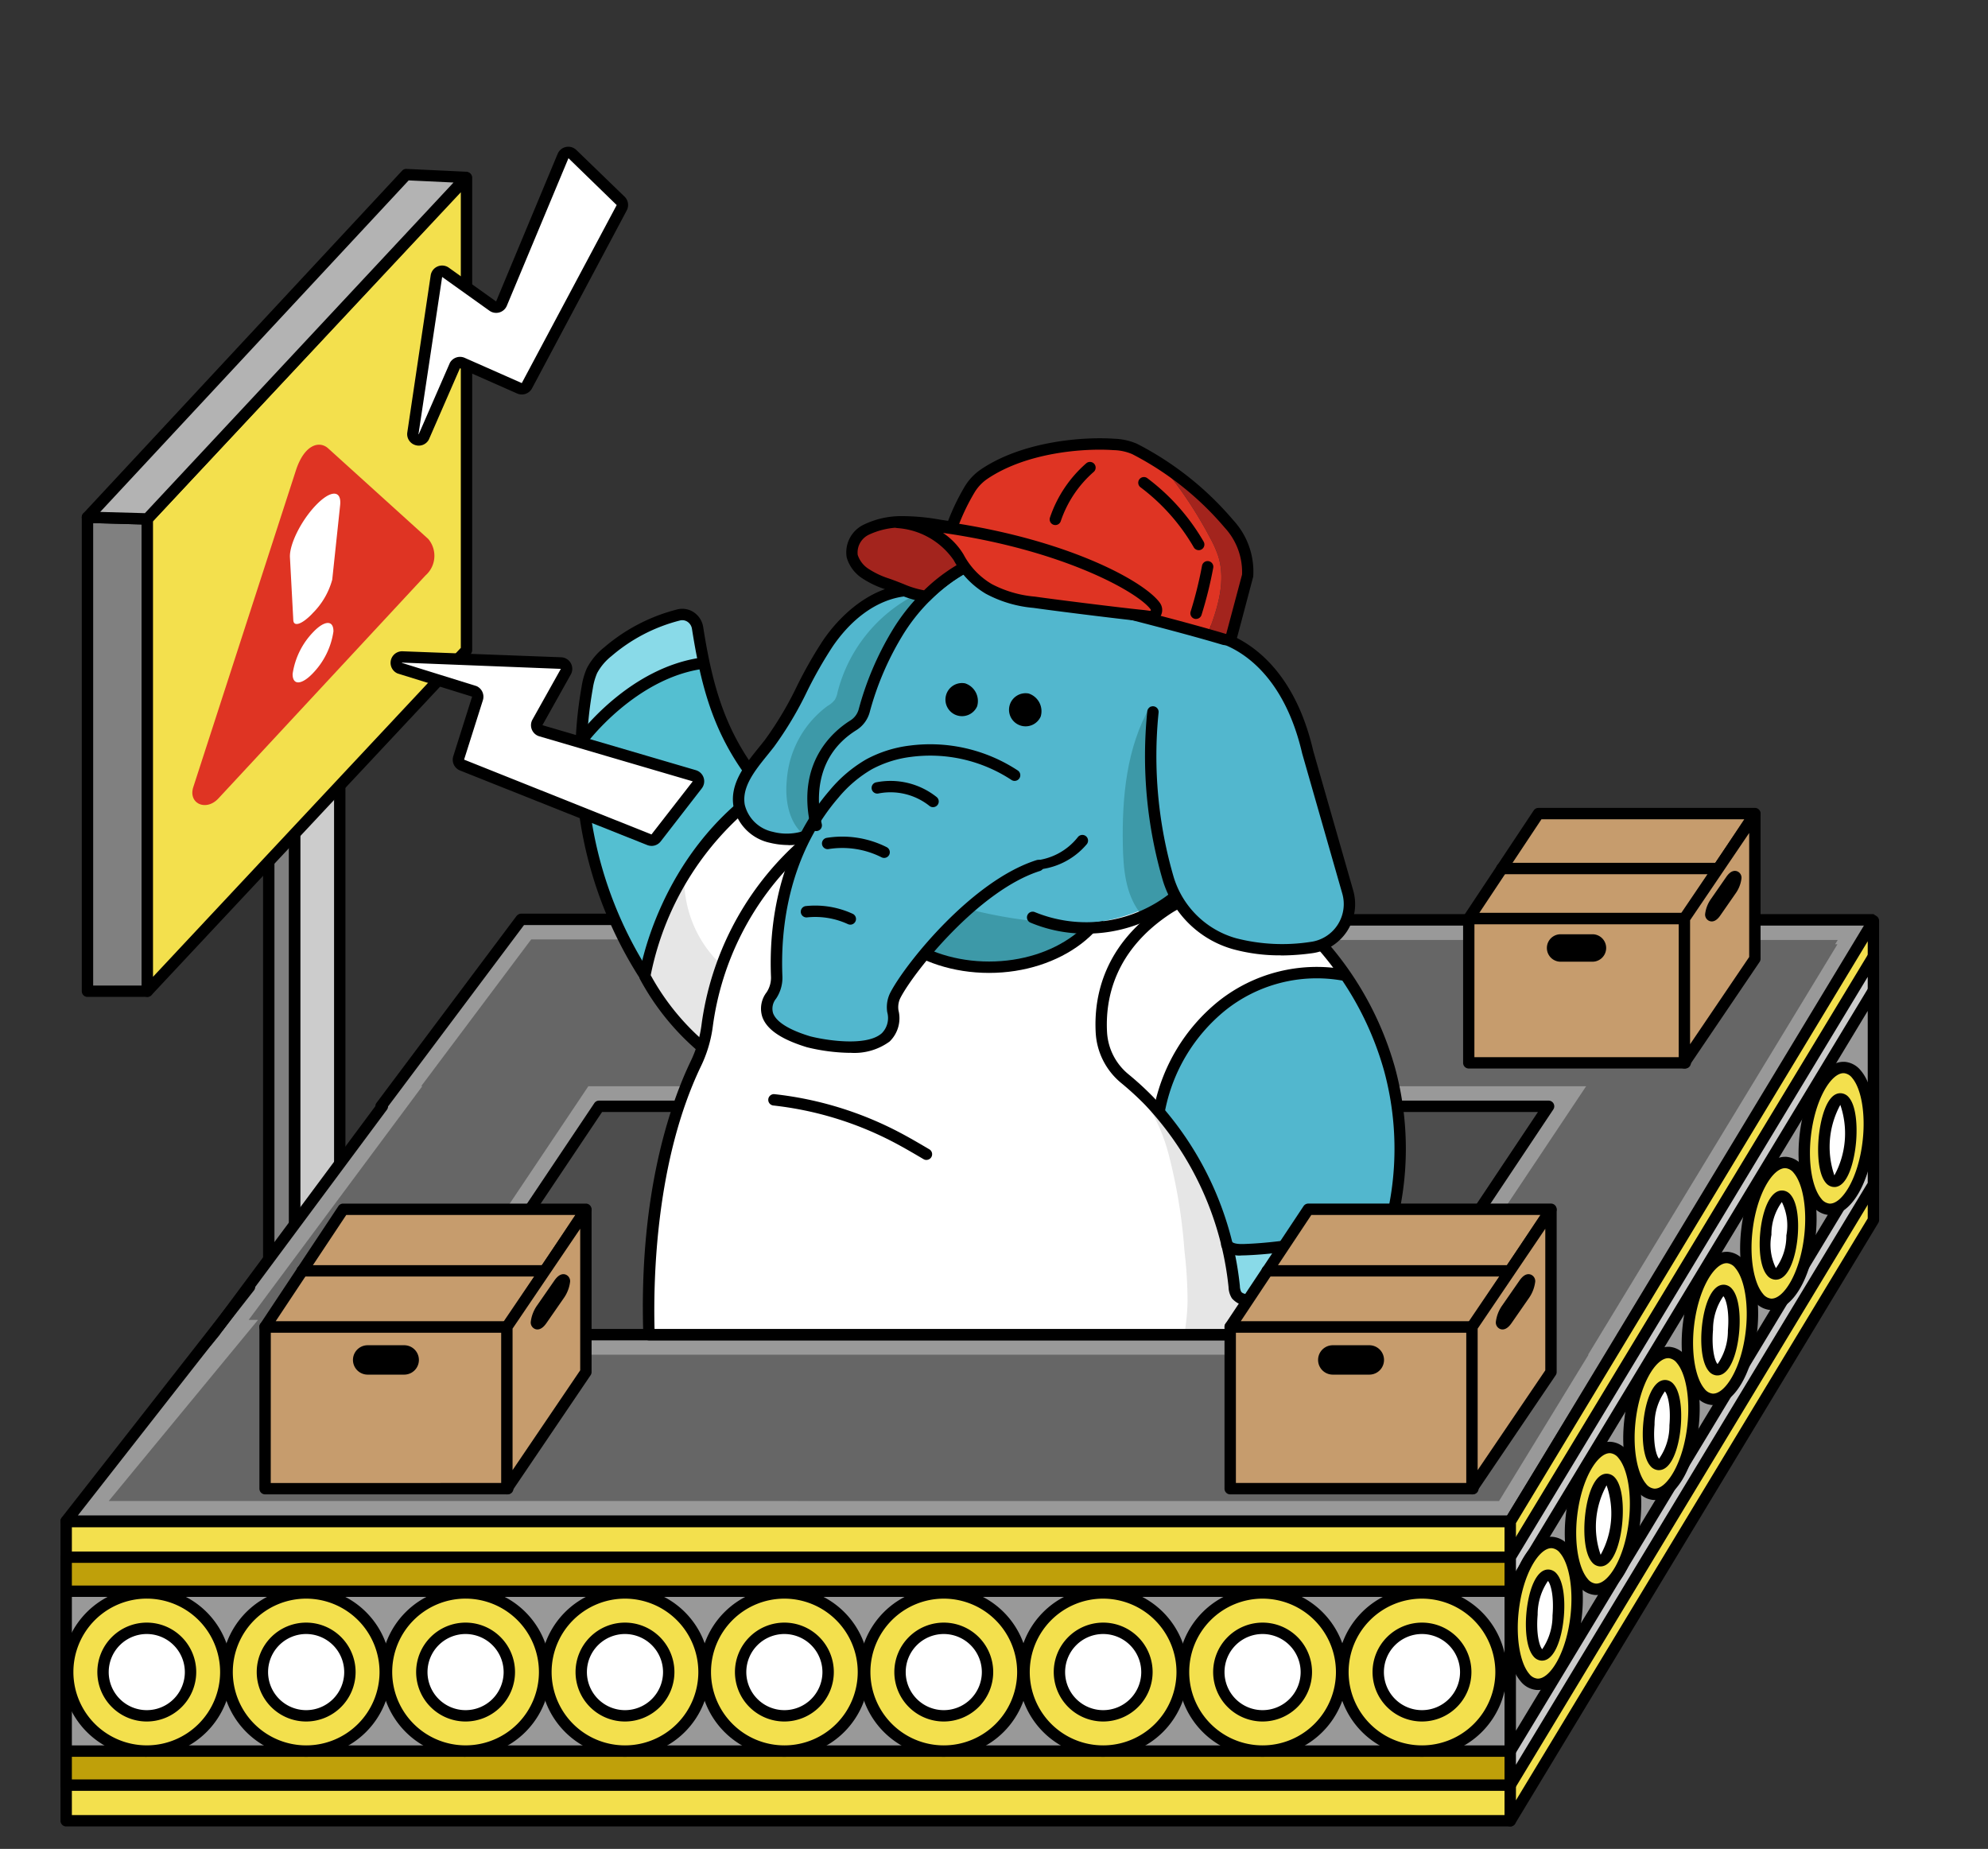
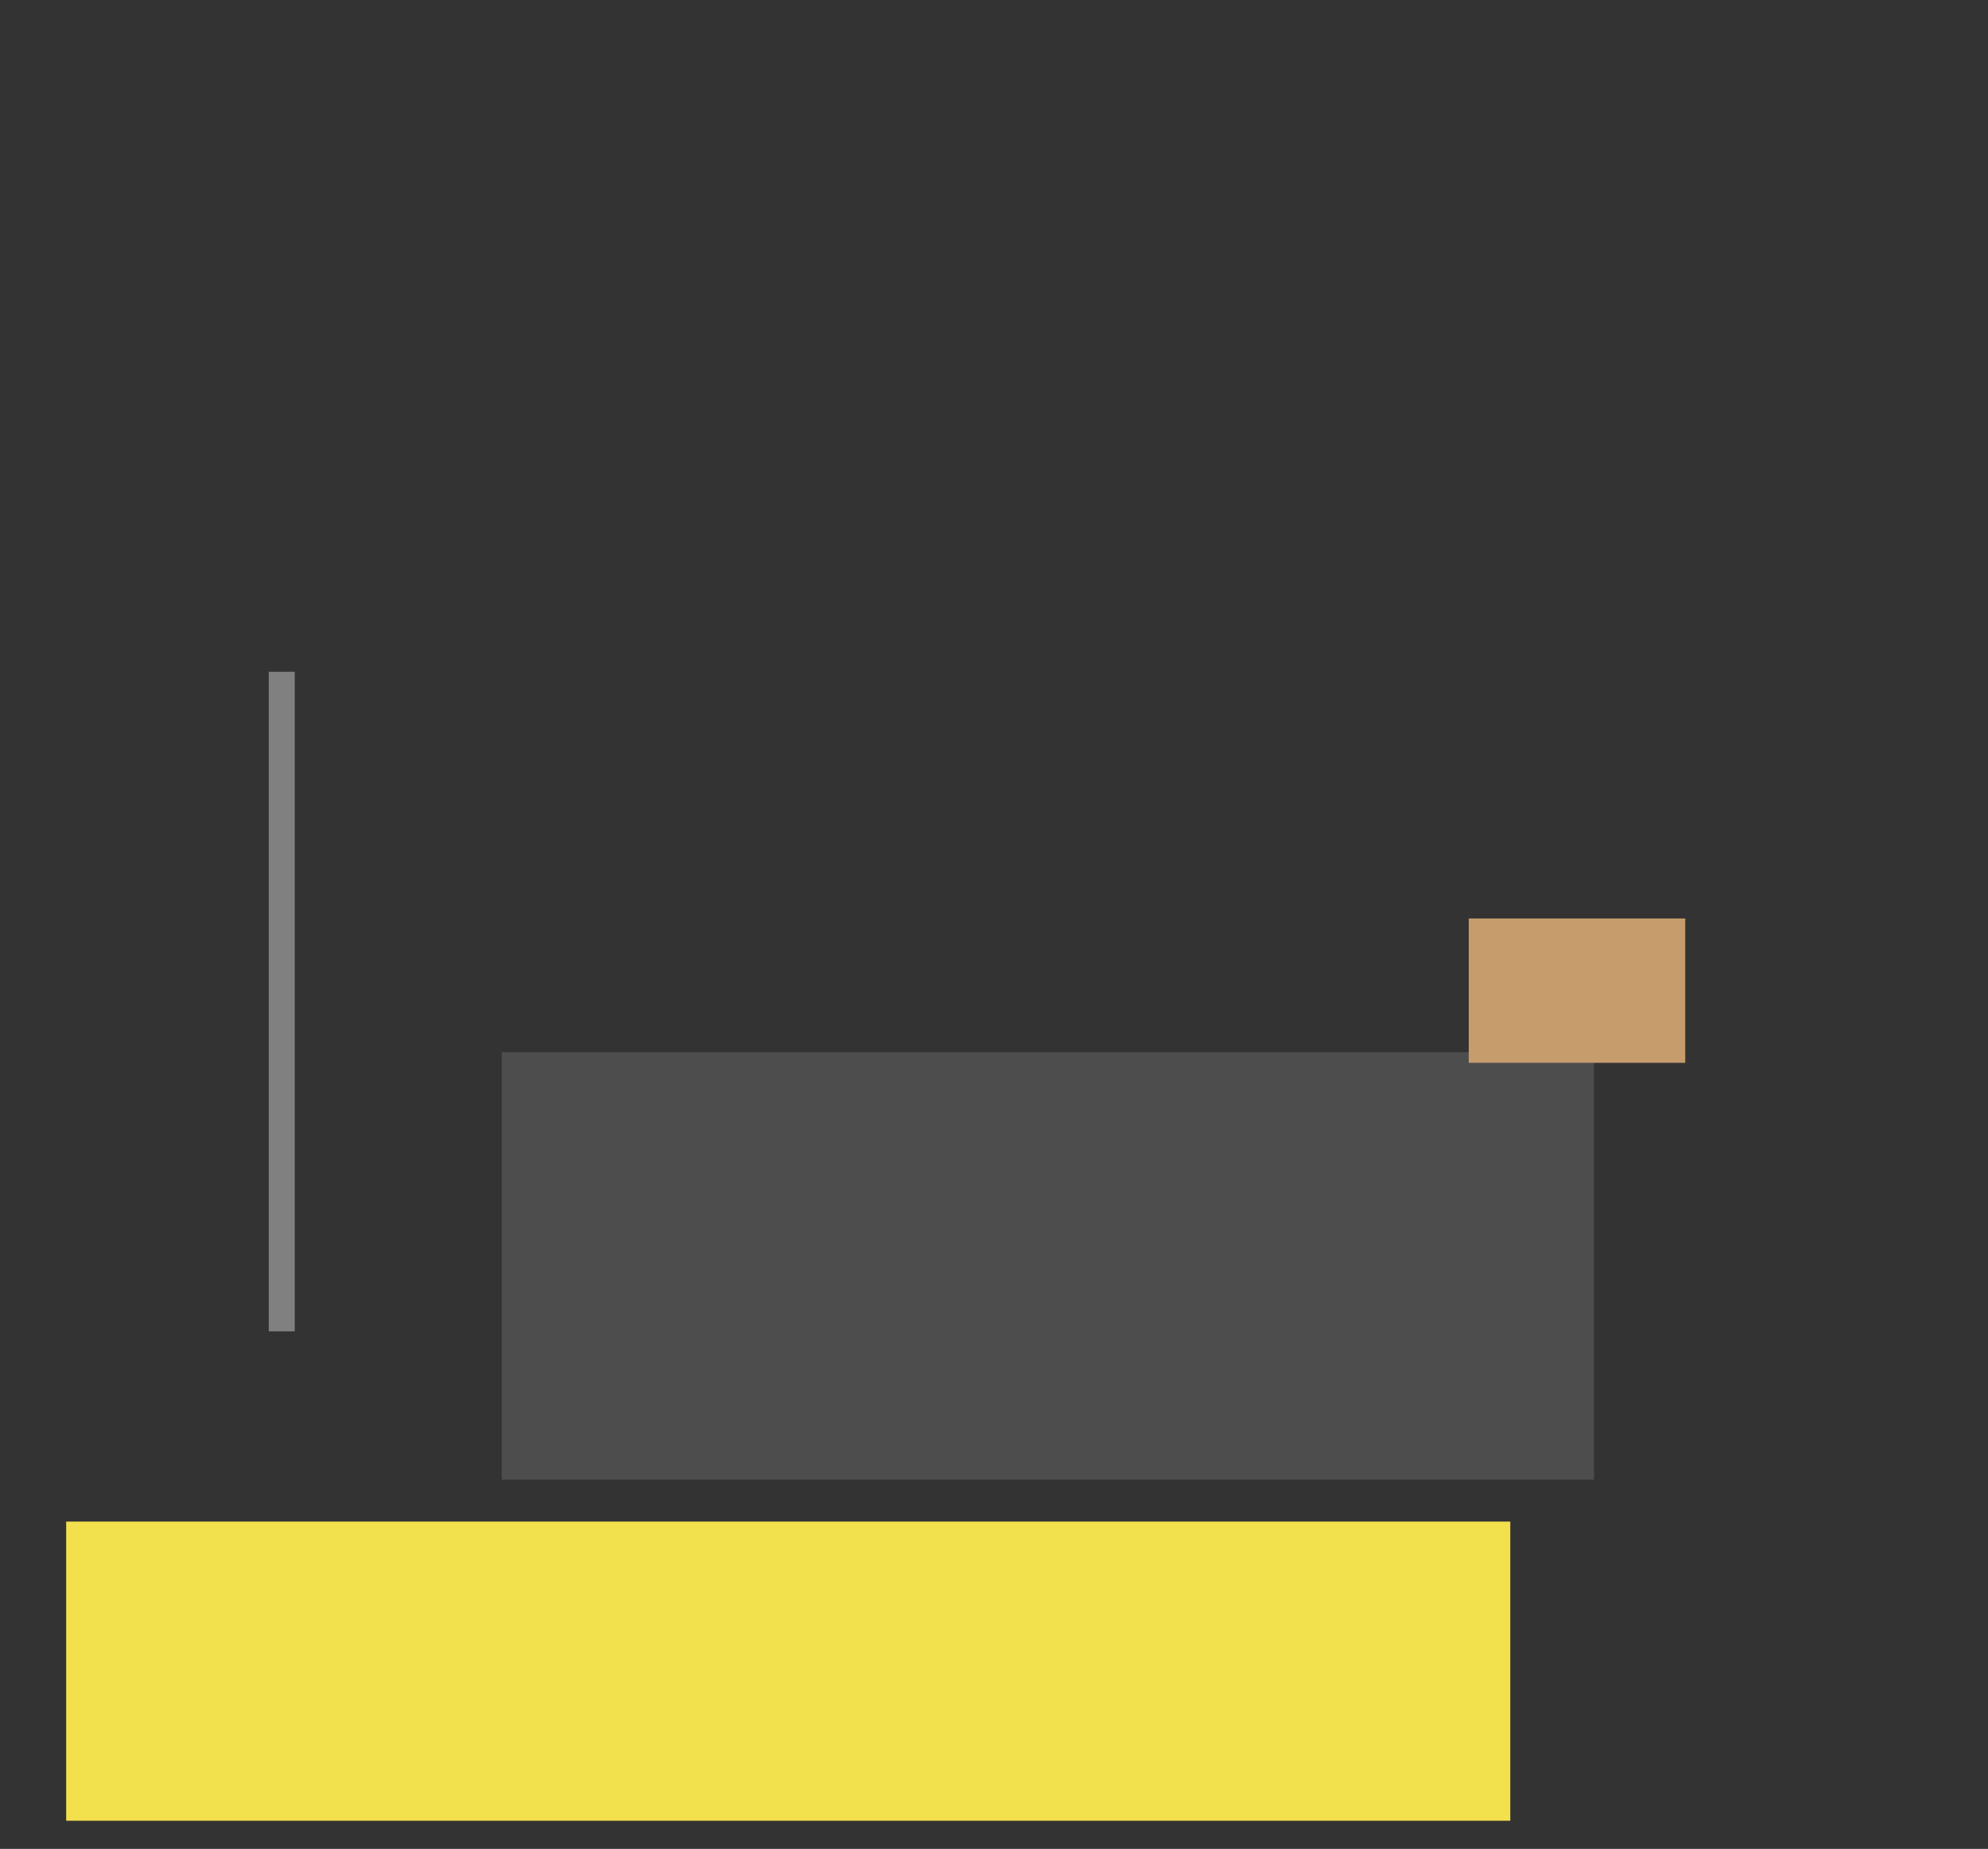
<svg xmlns="http://www.w3.org/2000/svg" width="177.254" height="164.835" viewBox="0 0 177.254 164.835">
  <rect x="0" y="0" width="177.254" height="164.835" fill="#333333" stroke="none" />
  <defs>
    <clipPath id="clip-path">
      <rect id="長方形_5604" data-name="長方形 5604" width="177.254" height="164.835" transform="translate(7770.659 -1503.31)" fill="#fff" stroke="#707070" stroke-width="1" opacity="0.688" />
    </clipPath>
    <clipPath id="clip-path-2">
-       <rect id="長方形_5579" data-name="長方形 5579" width="162.165" height="149.752" fill="none" />
-     </clipPath>
+       </clipPath>
  </defs>
  <g id="area_job-chara18" transform="translate(-7770.659 1503.31)" clip-path="url(#clip-path)">
    <g id="グループ_7500" data-name="グループ 7500" transform="translate(115.052 -4159.227)">
      <g id="グループ_7493" data-name="グループ 7493" transform="translate(7661 2669)">
        <rect id="長方形_5578" data-name="長方形 5578" width="2.315" height="58.806" transform="translate(18.57 46.809)" fill="gray" />
        <g id="グループ_7468" data-name="グループ 7468">
          <g id="グループ_7467" data-name="グループ 7467" clip-path="url(#clip-path-2)">
            <path id="パス_28687" data-name="パス 28687" d="M53.29,189.189H50.976a.507.507,0,0,1-.508-.507V129.876a.508.508,0,0,1,.508-.508H53.29a.508.508,0,0,1,.508.508v58.806a.507.507,0,0,1-.508.507m-1.808-1.014h1.3V130.383h-1.3Z" transform="translate(-32.405 -83.066)" />
            <path id="パス_28688" data-name="パス 28688" d="M62.367,171.911l-4.013,6.328V119.432l4.013-6.328Z" transform="translate(-37.469 -72.624)" fill="#ccc" />
            <path id="パス_28689" data-name="パス 28689" d="M57.445,177.837a.507.507,0,0,1-.508-.507V118.523a.507.507,0,0,1,.079-.272l4.013-6.328a.507.507,0,0,1,.936.272V171a.507.507,0,0,1-.079.272L57.873,177.6a.506.506,0,0,1-.428.236m.507-59.166v56.912l3-4.728V113.942ZM61.457,171h0Z" transform="translate(-36.559 -71.714)" />
            <path id="パス_28690" data-name="パス 28690" d="M12.059,134.548l-5.335,0V92.294l5.335.148Z" transform="translate(-4.318 -59.262)" fill="gray" />
            <path id="パス_28691" data-name="パス 28691" d="M5.814,134.148a.508.508,0,0,1-.508-.507V91.384a.508.508,0,0,1,.154-.364.548.548,0,0,1,.368-.144l5.335.148a.507.507,0,0,1,.493.507v42.105a.508.508,0,0,1-.507.508Zm5.335-.51h0ZM6.321,91.906v41.227l4.32,0V92.026Z" transform="translate(-3.407 -58.352)" />
            <path id="パス_28692" data-name="パス 28692" d="M50.09,49.851,21.63,80.26V38.154L50.09,7.746Z" transform="translate(-13.889 -4.973)" fill="#f3e04d" />
            <path id="パス_28693" data-name="パス 28693" d="M20.719,79.857a.507.507,0,0,1-.507-.507V37.245a.506.506,0,0,1,.137-.346L48.809,6.49a.507.507,0,0,1,.878.346V48.942a.506.506,0,0,1-.137.346L21.09,79.7a.507.507,0,0,1-.371.161m.508-42.412v40.62L48.672,48.741V8.121Zm27.953,11.5h0Z" transform="translate(-12.978 -4.064)" />
            <path id="パス_28694" data-name="パス 28694" d="M12.059,37.634l-5.335-.148L35.147,6.935l5.335.252Z" transform="translate(-4.318 -4.453)" fill="#b3b3b3" />
            <path id="パス_28695" data-name="パス 28695" d="M11.148,37.231h-.014L5.8,37.083a.507.507,0,0,1-.357-.853L33.865,5.68a.5.5,0,0,1,.395-.161l5.335.252a.508.508,0,0,1,.347.853L11.52,37.07a.509.509,0,0,1-.372.161M6.949,36.1l3.985.111L38.452,6.732l-4-.189Z" transform="translate(-3.407 -3.543)" />
            <path id="パス_28696" data-name="パス 28696" d="M44.961,74.546l8.927,8.081a2.331,2.331,0,0,1-.253,3.253L35.177,105.755c-1.1,1.188-2.717.458-2.24-1.013l9.175-28.317c.767-2.253,2.081-2.573,2.848-1.879" transform="translate(-21.094 -47.656)" fill="#df3423" />
            <path id="パス_28697" data-name="パス 28697" d="M59.173,97.106h0c-.9.941-1.663,1.222-1.7.593l-.3-5.607c-.06-1.129.975-3.252,2.315-4.646s2.3-1.348,2.161-.009l-.706,6.649a6.7,6.7,0,0,1-1.777,3.02" transform="translate(-36.714 -55.488)" fill="#fff" />
            <path id="パス_28698" data-name="パス 28698" d="M61.469,119.385a6.772,6.772,0,0,1-1.852,3.745c-1.005,1.045-1.8,1.063-1.787.039a6.772,6.772,0,0,1,1.852-3.745c1.005-1.045,1.8-1.063,1.787-.039" transform="translate(-37.132 -76.171)" fill="#fff" />
          </g>
        </g>
        <rect id="長方形_5580" data-name="長方形 5580" width="97.393" height="38.11" transform="translate(39.339 80.726)" fill="#4d4d4d" />
        <g id="グループ_7470" data-name="グループ 7470">
          <g id="グループ_7469" data-name="グループ 7469" clip-path="url(#clip-path-2)">
            <path id="パス_28699" data-name="パス 28699" d="M206.4,263.257H109.005a.507.507,0,0,1-.507-.507V224.64a.507.507,0,0,1,.507-.508H206.4a.507.507,0,0,1,.507.508v38.11a.507.507,0,0,1-.507.507m-96.885-1.014h96.379v-37.1H109.513Z" transform="translate(-69.666 -143.914)" />
          </g>
        </g>
        <rect id="長方形_5582" data-name="長方形 5582" width="128.76" height="26.672" transform="translate(0.507 122.573)" fill="#f3e04d" />
        <g id="グループ_7472" data-name="グループ 7472">
          <g id="グループ_7471" data-name="グループ 7471" clip-path="url(#clip-path-2)">
            <path id="パス_28700" data-name="パス 28700" d="M129.267,368.743H.507A.507.507,0,0,1,0,368.236V341.564a.507.507,0,0,1,.507-.507h128.76a.507.507,0,0,1,.507.507v26.671a.507.507,0,0,1-.507.507M1.015,367.729H128.76V342.071H1.015Z" transform="translate(0 -218.991)" />
            <path id="パス_28701" data-name="パス 28701" d="M185.35,192.5H82.848l.031-.046h-18.1l-.034.046H64.73L52.275,209.122h.117L36.9,229.974l20.916-.107,13.9-20.745h84.664l-19.965,29.923,20.916-.107,27.985-46.054h-.2Z" transform="translate(-23.692 -123.574)" fill="#999" />
            <path id="パス_28702" data-name="パス 28702" d="M135.5,238.642a.507.507,0,0,1-.422-.789l19.438-29.134H71.073l-13.748,20.52a.507.507,0,0,1-.419.225l-20.916.107h0a.507.507,0,0,1-.407-.81L50.858,208.2a.5.5,0,0,1,.1-.293l12.455-16.622a.523.523,0,0,1,.074-.079.507.507,0,0,1,.379-.17h18.1a.506.506,0,0,1,.212.046H184.44a.982.982,0,0,1,.4,1.154L156.85,238.292a.506.506,0,0,1-.431.244l-20.916.107ZM70.8,207.705h84.663a.507.507,0,0,1,.422.789l-19.435,29.13,19.678-.1,27.588-45.4a.218.218,0,0,1-.006-.022H81.938a.512.512,0,0,1-.212-.046H64.109L51.989,208.225a.511.511,0,0,1-.1.29L37,228.552l19.632-.1L70.381,207.93a.506.506,0,0,1,.421-.225" transform="translate(-22.782 -122.664)" />
            <path id="パス_28703" data-name="パス 28703" d="M130.177,304.248H1.418l14.726-17.864,12.791-3.37,6.863,4.613H140.344Z" transform="translate(-0.91 -181.722)" fill="#999" />
            <path id="パス_28704" data-name="パス 28704" d="M12.019,247.521l13.313-16.149-.835,0,15.48-20.833h-.1L49.651,197.5h0l.035-.046H63.539l-.031.046H166.183l-.235.383h.208l-22.237,36.6h.04l-7.977,13.042Zm27.757-14.578,2.283,1.536h85.718l15.97-23.936H54.783Z" transform="translate(-7.717 -126.784)" fill="#666" />
            <path id="パス_28705" data-name="パス 28705" d="M129.268,304.481H.508a.507.507,0,0,1-.4-.82L16.454,282.78a.507.507,0,0,1,.8.626l-15.7,20.061H128.983L139,287.087a.507.507,0,0,1,.865.529L129.7,304.238a.508.508,0,0,1-.433.243" transform="translate(0 -181.447)" />
            <path id="パス_28706" data-name="パス 28706" d="M180.092,295.5H95.345a.507.507,0,1,1,0-1.014h84.747a.507.507,0,1,1,0,1.014" transform="translate(-60.894 -189.087)" />
            <rect id="長方形_5583" data-name="長方形 5583" width="128.76" height="20.324" transform="translate(0.507 125.747)" fill="#bfa00a" />
            <path id="パス_28707" data-name="パス 28707" d="M129.267,371.263H.507A.507.507,0,0,1,0,370.756V350.431a.507.507,0,0,1,.507-.507h128.76a.507.507,0,0,1,.507.507v20.324a.507.507,0,0,1-.507.507M1.015,370.248H128.76v-19.31H1.015Z" transform="translate(0 -224.684)" />
            <rect id="長方形_5584" data-name="長方形 5584" width="128.76" height="14.253" transform="translate(0.507 128.783)" fill="#999" />
            <path id="パス_28708" data-name="パス 28708" d="M129.267,373.673H.507A.507.507,0,0,1,0,373.166V358.913a.507.507,0,0,1,.507-.507h128.76a.507.507,0,0,1,.507.507v14.253a.507.507,0,0,1-.507.507M1.015,372.659H128.76V359.42H1.015Z" transform="translate(0 -230.131)" />
            <path id="パス_28709" data-name="パス 28709" d="M15.9,367.313a7.048,7.048,0,1,1-7.048-7.048,7.048,7.048,0,0,1,7.048,7.048" transform="translate(-1.162 -231.324)" fill="#f3e04d" />
            <path id="パス_28710" data-name="パス 28710" d="M7.947,373.957A7.555,7.555,0,1,1,15.5,366.4a7.563,7.563,0,0,1-7.555,7.555m0-14.1a6.541,6.541,0,1,0,6.54,6.54,6.548,6.548,0,0,0-6.54-6.54" transform="translate(-0.252 -230.414)" />
            <path id="パス_28711" data-name="パス 28711" d="M18.4,372.958a3.9,3.9,0,1,1-3.9-3.9,3.9,3.9,0,0,1,3.9,3.9" transform="translate(-6.807 -236.969)" fill="#fff" />
            <path id="パス_28712" data-name="パス 28712" d="M13.592,376.455A4.408,4.408,0,1,1,18,372.047a4.413,4.413,0,0,1-4.408,4.408m0-7.8a3.394,3.394,0,1,0,3.393,3.394,3.4,3.4,0,0,0-3.393-3.394" transform="translate(-5.897 -236.059)" />
            <path id="パス_28713" data-name="パス 28713" d="M55.613,367.313a7.048,7.048,0,1,1-7.048-7.048,7.048,7.048,0,0,1,7.048,7.048" transform="translate(-26.658 -231.324)" fill="#f3e04d" />
            <path id="パス_28714" data-name="パス 28714" d="M47.656,373.957a7.555,7.555,0,1,1,7.555-7.555,7.564,7.564,0,0,1-7.555,7.555m0-14.1a6.541,6.541,0,1,0,6.54,6.54,6.548,6.548,0,0,0-6.54-6.54" transform="translate(-25.749 -230.414)" />
            <path id="パス_28715" data-name="パス 28715" d="M58.113,372.958a3.9,3.9,0,1,1-3.9-3.9,3.9,3.9,0,0,1,3.9,3.9" transform="translate(-32.304 -236.969)" fill="#fff" />
            <path id="パス_28716" data-name="パス 28716" d="M53.3,376.455a4.408,4.408,0,1,1,4.408-4.408,4.413,4.413,0,0,1-4.408,4.408m0-7.8a3.394,3.394,0,1,0,3.393,3.394,3.4,3.4,0,0,0-3.393-3.394" transform="translate(-31.395 -236.059)" />
            <path id="パス_28717" data-name="パス 28717" d="M95.323,367.313a7.048,7.048,0,1,1-7.048-7.048,7.048,7.048,0,0,1,7.048,7.048" transform="translate(-52.156 -231.324)" fill="#f3e04d" />
            <path id="パス_28718" data-name="パス 28718" d="M87.365,373.957A7.555,7.555,0,1,1,94.92,366.4a7.564,7.564,0,0,1-7.555,7.555m0-14.1a6.541,6.541,0,1,0,6.54,6.54,6.548,6.548,0,0,0-6.54-6.54" transform="translate(-51.246 -230.414)" />
            <path id="パス_28719" data-name="パス 28719" d="M97.822,372.958a3.9,3.9,0,1,1-3.9-3.9,3.9,3.9,0,0,1,3.9,3.9" transform="translate(-57.801 -236.969)" fill="#fff" />
            <path id="パス_28720" data-name="パス 28720" d="M93.011,376.455a4.408,4.408,0,1,1,4.408-4.408,4.413,4.413,0,0,1-4.408,4.408m0-7.8a3.394,3.394,0,1,0,3.393,3.394,3.4,3.4,0,0,0-3.393-3.394" transform="translate(-56.892 -236.059)" />
            <path id="パス_28721" data-name="パス 28721" d="M135.033,367.313a7.048,7.048,0,1,1-7.048-7.048,7.048,7.048,0,0,1,7.048,7.048" transform="translate(-77.654 -231.324)" fill="#f3e04d" />
            <path id="パス_28722" data-name="パス 28722" d="M127.075,373.957a7.555,7.555,0,1,1,7.555-7.555,7.564,7.564,0,0,1-7.555,7.555m0-14.1a6.541,6.541,0,1,0,6.54,6.54,6.548,6.548,0,0,0-6.54-6.54" transform="translate(-76.743 -230.414)" />
            <path id="パス_28723" data-name="パス 28723" d="M137.532,372.958a3.9,3.9,0,1,1-3.9-3.9,3.9,3.9,0,0,1,3.9,3.9" transform="translate(-83.299 -236.969)" fill="#fff" />
            <path id="パス_28724" data-name="パス 28724" d="M132.721,376.455a4.408,4.408,0,1,1,4.408-4.408,4.413,4.413,0,0,1-4.408,4.408m0-7.8a3.394,3.394,0,1,0,3.393,3.394,3.4,3.4,0,0,0-3.393-3.394" transform="translate(-82.389 -236.059)" />
            <path id="パス_28725" data-name="パス 28725" d="M174.742,367.313a7.048,7.048,0,1,1-7.047-7.048,7.048,7.048,0,0,1,7.047,7.048" transform="translate(-103.151 -231.324)" fill="#f3e04d" />
            <path id="パス_28726" data-name="パス 28726" d="M166.785,373.957a7.555,7.555,0,1,1,7.555-7.555,7.564,7.564,0,0,1-7.555,7.555m0-14.1a6.541,6.541,0,1,0,6.54,6.54,6.548,6.548,0,0,0-6.54-6.54" transform="translate(-102.241 -230.414)" />
            <path id="パス_28727" data-name="パス 28727" d="M177.242,372.958a3.9,3.9,0,1,1-3.9-3.9,3.9,3.9,0,0,1,3.9,3.9" transform="translate(-108.796 -236.969)" fill="#fff" />
            <path id="パス_28728" data-name="パス 28728" d="M172.431,376.455a4.408,4.408,0,1,1,4.408-4.408,4.413,4.413,0,0,1-4.408,4.408m0-7.8a3.394,3.394,0,1,0,3.393,3.394,3.4,3.4,0,0,0-3.393-3.394" transform="translate(-107.887 -236.059)" />
            <path id="パス_28729" data-name="パス 28729" d="M214.452,367.313a7.048,7.048,0,1,1-7.048-7.048,7.048,7.048,0,0,1,7.048,7.048" transform="translate(-128.648 -231.324)" fill="#f3e04d" />
            <path id="パス_28730" data-name="パス 28730" d="M206.494,373.957a7.555,7.555,0,1,1,7.555-7.555,7.564,7.564,0,0,1-7.555,7.555m0-14.1a6.541,6.541,0,1,0,6.541,6.54,6.548,6.548,0,0,0-6.541-6.54" transform="translate(-127.738 -230.414)" />
            <path id="パス_28731" data-name="パス 28731" d="M216.951,372.958a3.9,3.9,0,1,1-3.9-3.9,3.9,3.9,0,0,1,3.9,3.9" transform="translate(-134.293 -236.969)" fill="#fff" />
            <path id="パス_28732" data-name="パス 28732" d="M212.14,376.455a4.408,4.408,0,1,1,4.408-4.408,4.413,4.413,0,0,1-4.408,4.408m0-7.8a3.394,3.394,0,1,0,3.394,3.394,3.4,3.4,0,0,0-3.394-3.394" transform="translate(-133.384 -236.059)" />
            <path id="パス_28733" data-name="パス 28733" d="M254.161,367.313a7.048,7.048,0,1,1-7.048-7.048,7.048,7.048,0,0,1,7.048,7.048" transform="translate(-154.145 -231.324)" fill="#f3e04d" />
            <path id="パス_28734" data-name="パス 28734" d="M246.2,373.957a7.555,7.555,0,1,1,7.555-7.555,7.563,7.563,0,0,1-7.555,7.555m0-14.1a6.541,6.541,0,1,0,6.54,6.54,6.548,6.548,0,0,0-6.54-6.54" transform="translate(-153.236 -230.414)" />
            <path id="パス_28735" data-name="パス 28735" d="M256.661,372.958a3.9,3.9,0,1,1-3.9-3.9,3.9,3.9,0,0,1,3.9,3.9" transform="translate(-159.791 -236.969)" fill="#fff" />
            <path id="パス_28736" data-name="パス 28736" d="M251.851,376.455a4.408,4.408,0,1,1,4.408-4.408,4.413,4.413,0,0,1-4.408,4.408m0-7.8a3.394,3.394,0,1,0,3.394,3.394,3.4,3.4,0,0,0-3.394-3.394" transform="translate(-158.882 -236.059)" />
            <path id="パス_28737" data-name="パス 28737" d="M293.871,367.313a7.048,7.048,0,1,1-7.047-7.048,7.048,7.048,0,0,1,7.047,7.048" transform="translate(-179.643 -231.324)" fill="#f3e04d" />
            <path id="パス_28738" data-name="パス 28738" d="M285.915,373.957a7.555,7.555,0,1,1,7.555-7.555,7.563,7.563,0,0,1-7.555,7.555m0-14.1a6.541,6.541,0,1,0,6.54,6.54,6.548,6.548,0,0,0-6.54-6.54" transform="translate(-178.733 -230.414)" />
            <path id="パス_28739" data-name="パス 28739" d="M296.37,372.958a3.9,3.9,0,1,1-3.9-3.9,3.9,3.9,0,0,1,3.9,3.9" transform="translate(-185.288 -236.969)" fill="#fff" />
            <path id="パス_28740" data-name="パス 28740" d="M291.561,376.455a4.408,4.408,0,1,1,4.408-4.408,4.413,4.413,0,0,1-4.408,4.408m0-7.8a3.394,3.394,0,1,0,3.393,3.394,3.4,3.4,0,0,0-3.393-3.394" transform="translate(-184.379 -236.059)" />
            <path id="パス_28741" data-name="パス 28741" d="M333.581,367.313a7.048,7.048,0,1,1-7.048-7.048,7.048,7.048,0,0,1,7.048,7.048" transform="translate(-205.14 -231.324)" fill="#f3e04d" />
            <path id="パス_28742" data-name="パス 28742" d="M325.625,373.957a7.555,7.555,0,1,1,7.555-7.555,7.563,7.563,0,0,1-7.555,7.555m0-14.1a6.541,6.541,0,1,0,6.54,6.54,6.548,6.548,0,0,0-6.54-6.54" transform="translate(-204.231 -230.414)" />
            <path id="パス_28743" data-name="パス 28743" d="M336.08,372.958a3.9,3.9,0,1,1-3.9-3.9,3.9,3.9,0,0,1,3.9,3.9" transform="translate(-210.785 -236.969)" fill="#fff" />
            <path id="パス_28744" data-name="パス 28744" d="M331.27,376.455a4.408,4.408,0,1,1,4.408-4.408,4.413,4.413,0,0,1-4.408,4.408m0-7.8a3.394,3.394,0,1,0,3.393,3.394,3.4,3.4,0,0,0-3.393-3.394" transform="translate(-209.876 -236.059)" />
            <path id="パス_28745" data-name="パス 28745" d="M393.547,219.5l-32.38,53.558V246.388l32.38-53.558Z" transform="translate(-231.903 -123.815)" fill="#f3e04d" />
            <path id="パス_28746" data-name="パス 28746" d="M360.257,272.656a.513.513,0,0,1-.136-.019.508.508,0,0,1-.371-.489V245.477a.509.509,0,0,1,.073-.262l32.38-53.558a.507.507,0,0,1,.941.262v26.672a.506.506,0,0,1-.073.262l-32.38,53.558a.508.508,0,0,1-.434.245m.507-27.037v24.71l31.366-51.881V193.739Zm31.873-27.028h0Z" transform="translate(-230.993 -122.904)" />
            <path id="パス_28747" data-name="パス 28747" d="M393.547,222.021l-32.38,53.558V255.255l32.38-53.558Z" transform="translate(-231.903 -129.508)" fill="#ccc" />
            <path id="パス_28748" data-name="パス 28748" d="M360.257,275.176a.513.513,0,0,1-.136-.019.508.508,0,0,1-.371-.489V254.344a.511.511,0,0,1,.073-.262l32.38-53.558a.507.507,0,0,1,.941.262v20.325a.506.506,0,0,1-.073.262l-32.38,53.558a.508.508,0,0,1-.434.245m.507-20.69V272.85l31.366-51.881V202.606Zm31.873-33.375h0Z" transform="translate(-230.993 -128.598)" />
-             <path id="パス_28749" data-name="パス 28749" d="M393.547,224.432l-32.38,53.558V263.737l32.38-53.558Z" transform="translate(-231.903 -134.955)" fill="#999" />
+             <path id="パス_28749" data-name="パス 28749" d="M393.547,224.432l-32.38,53.558l32.38-53.558Z" transform="translate(-231.903 -134.955)" fill="#999" />
            <path id="パス_28750" data-name="パス 28750" d="M360.257,277.587a.513.513,0,0,1-.136-.019.508.508,0,0,1-.371-.489V262.827a.511.511,0,0,1,.073-.262l32.38-53.559a.507.507,0,0,1,.941.263v14.253a.506.506,0,0,1-.073.262l-32.38,53.558a.507.507,0,0,1-.434.245m.507-14.618V275.26L392.13,223.38V211.088Zm31.873-39.447h0Z" transform="translate(-230.993 -134.044)" />
            <path id="パス_28751" data-name="パス 28751" d="M367.331,354.15c-.372,3.491-1.936,6.25-3.495,6.163s-2.521-2.988-2.15-6.479,1.936-6.25,3.495-6.163,2.521,2.988,2.15,6.479" transform="translate(-232.185 -223.237)" fill="#f3e04d" />
            <path id="パス_28752" data-name="パス 28752" d="M363,359.912l-.1,0a2.053,2.053,0,0,1-1.446-.784c-1.011-1.19-1.464-3.587-1.18-6.255.412-3.877,2.148-6.734,4.027-6.616a2.052,2.052,0,0,1,1.446.784c1.011,1.19,1.464,3.587,1.18,6.255-.4,3.807-2.082,6.618-3.926,6.618m1.2-12.645c-1.1,0-2.557,2.313-2.918,5.711-.248,2.328.132,4.534.944,5.49a1.059,1.059,0,0,0,.73.428c1.1.069,2.6-2.268,2.962-5.71h0c.248-2.328-.132-4.534-.944-5.49a1.057,1.057,0,0,0-.73-.428H364.2" transform="translate(-231.274 -222.326)" />
            <path id="パス_28753" data-name="パス 28753" d="M368.851,359.446c-.167,1.963-.825,3.522-1.471,3.48s-1.033-1.667-.866-3.631.826-3.522,1.471-3.48,1.033,1.667.866,3.631" transform="translate(-235.312 -228.467)" fill="#fff" />
            <path id="パス_28754" data-name="パス 28754" d="M366.5,362.524l-.062,0a1,1,0,0,1-.7-.375c-.645-.749-.752-2.457-.637-3.8.172-2.016.859-4.019,2.009-3.943a1,1,0,0,1,.7.375c.645.749.752,2.457.637,3.8-.168,1.98-.835,3.945-1.947,3.945m.042-1h0Zm.486-6.1a5.273,5.273,0,0,0-.918,3.009c-.157,1.845.207,2.892.408,3.074a5.274,5.274,0,0,0,.918-3.009c.156-1.845-.207-2.892-.408-3.074" transform="translate(-234.403 -227.557)" />
            <path id="パス_28755" data-name="パス 28755" d="M381.892,330.488c-.372,3.491-1.936,6.25-3.495,6.163s-2.521-2.988-2.15-6.479,1.936-6.25,3.495-6.163,2.521,2.988,2.15,6.479" transform="translate(-241.535 -208.043)" fill="#f3e04d" />
            <path id="パス_28756" data-name="パス 28756" d="M377.558,336.25l-.1,0a2.053,2.053,0,0,1-1.446-.784c-1.011-1.19-1.464-3.587-1.18-6.255.412-3.877,2.145-6.735,4.027-6.616a2.052,2.052,0,0,1,1.446.784c1.011,1.19,1.464,3.587,1.18,6.255-.4,3.807-2.082,6.618-3.926,6.618m1.2-12.646c-1.1,0-2.557,2.314-2.918,5.711-.248,2.328.132,4.534.944,5.49a1.059,1.059,0,0,0,.73.428c1.1.057,2.6-2.267,2.962-5.71h0c.248-2.328-.132-4.534-.944-5.49a1.057,1.057,0,0,0-.73-.428h-.043" transform="translate(-240.623 -207.133)" />
            <path id="パス_28757" data-name="パス 28757" d="M383.413,335.662c-.167,2-.825,3.59-1.471,3.548s-1.033-1.7-.866-3.7.826-3.59,1.471-3.548,1.033,1.7.866,3.7" transform="translate(-244.662 -213.15)" fill="#fff" />
            <path id="パス_28758" data-name="パス 28758" d="M381.062,338.807l-.062,0a.992.992,0,0,1-.694-.372c-.65-.754-.758-2.5-.643-3.877.171-2.051.859-4.087,2.009-4.011a1,1,0,0,1,.7.372c.65.755.758,2.5.643,3.877-.168,2.014-.835,4.013-1.948,4.013m.538-7.229a7.616,7.616,0,0,0-.529,6.194,7.612,7.612,0,0,0,.529-6.194" transform="translate(-243.753 -212.239)" />
            <path id="パス_28759" data-name="パス 28759" d="M396.454,306.826c-.372,3.491-1.936,6.25-3.495,6.163s-2.521-2.988-2.15-6.479,1.936-6.25,3.495-6.163,2.521,2.988,2.15,6.479" transform="translate(-250.885 -192.85)" fill="#f3e04d" />
            <path id="パス_28760" data-name="パス 28760" d="M392.12,312.589l-.1,0a2.051,2.051,0,0,1-1.446-.784c-1.011-1.19-1.464-3.586-1.18-6.254.405-3.808,2.082-6.619,3.926-6.619l.1,0a2.05,2.05,0,0,1,1.446.785c1.011,1.19,1.464,3.586,1.18,6.254h0c-.405,3.807-2.082,6.619-3.926,6.619m1.2-12.645c-1.1,0-2.557,2.313-2.919,5.711-.248,2.328.132,4.534.944,5.49a1.059,1.059,0,0,0,.729.429c1.1.07,2.6-2.268,2.962-5.71.247-2.329-.132-4.535-.944-5.49a1.06,1.06,0,0,0-.73-.429h-.043m2.221,5.973h0Z" transform="translate(-249.973 -191.941)" />
-             <path id="パス_28761" data-name="パス 28761" d="M397.974,312.2c-.167,1.939-.825,3.478-1.471,3.437s-1.033-1.646-.866-3.586.826-3.478,1.471-3.437,1.033,1.646.866,3.586" transform="translate(-254.012 -198.159)" fill="#fff" />
            <path id="パス_28762" data-name="パス 28762" d="M395.623,315.235l-.061,0a1.006,1.006,0,0,1-.706-.377c-.642-.746-.748-2.431-.633-3.759.172-1.993.86-3.972,2.008-3.9a1.007,1.007,0,0,1,.705.377c.642.745.748,2.43.634,3.758h0c-.169,1.958-.835,3.9-1.947,3.9m.529-7.018a5.108,5.108,0,0,0-.919,2.967c-.157,1.823.207,2.854.407,3.029a5.108,5.108,0,0,0,.919-2.967c.156-1.824-.207-2.854-.407-3.029m.913,3.073h0Z" transform="translate(-253.103 -197.249)" />
            <path id="パス_28763" data-name="パス 28763" d="M411.015,283.164c-.372,3.491-1.936,6.25-3.495,6.163s-2.521-2.988-2.15-6.479,1.936-6.25,3.495-6.163,2.521,2.988,2.15,6.479" transform="translate(-260.235 -177.657)" fill="#f3e04d" />
            <path id="パス_28764" data-name="パス 28764" d="M406.681,288.927l-.1,0a2.051,2.051,0,0,1-1.446-.785c-1.011-1.19-1.464-3.586-1.18-6.254.405-3.808,2.082-6.619,3.926-6.619l.1,0a2.05,2.05,0,0,1,1.446.785c1.011,1.19,1.464,3.586,1.18,6.254h0c-.405,3.807-2.082,6.619-3.926,6.619m1.2-12.646c-1.1,0-2.557,2.314-2.919,5.711-.248,2.328.132,4.534.944,5.49a1.06,1.06,0,0,0,.73.429c1.1.057,2.6-2.268,2.962-5.71.247-2.329-.132-4.535-.945-5.49a1.059,1.059,0,0,0-.729-.429h-.043m2.222,5.973h0Z" transform="translate(-259.323 -176.747)" />
            <path id="パス_28765" data-name="パス 28765" d="M412.535,288.5c-.167,1.952-.825,3.5-1.471,3.46s-1.033-1.658-.866-3.61.826-3.5,1.471-3.46,1.033,1.657.866,3.61" transform="translate(-263.361 -182.924)" fill="#fff" />
            <path id="パス_28766" data-name="パス 28766" d="M410.184,291.554l-.061,0a1,1,0,0,1-.7-.375c-.644-.748-.751-2.445-.636-3.784.169-1.97.835-3.925,1.947-3.925l.062,0a1,1,0,0,1,.7.376c.643.748.75,2.445.635,3.783-.169,1.97-.835,3.925-1.947,3.925m.041-1h0Zm.489-6.06a5.2,5.2,0,0,0-.918,2.99c-.157,1.834.206,2.873.407,3.053a5.2,5.2,0,0,0,.919-2.99c.157-1.835-.207-2.874-.407-3.053" transform="translate(-262.452 -182.013)" />
            <path id="パス_28767" data-name="パス 28767" d="M425.576,259.5c-.372,3.491-1.936,6.25-3.495,6.163s-2.521-2.988-2.15-6.479,1.936-6.25,3.495-6.163,2.521,2.988,2.15,6.479" transform="translate(-269.584 -162.464)" fill="#f3e04d" />
            <path id="パス_28768" data-name="パス 28768" d="M421.242,265.264l-.1,0a2.053,2.053,0,0,1-1.446-.784c-1.011-1.19-1.464-3.587-1.18-6.255.4-3.807,2.082-6.618,3.926-6.618.034,0,.068,0,.1,0a2.052,2.052,0,0,1,1.446.784c1.011,1.19,1.464,3.587,1.18,6.255-.4,3.807-2.082,6.618-3.926,6.618m1.2-12.646c-1.1,0-2.557,2.314-2.918,5.711-.248,2.328.132,4.534.944,5.49a1.059,1.059,0,0,0,.73.428c1.1.058,2.6-2.267,2.962-5.71h0c.248-2.328-.132-4.534-.944-5.49a1.057,1.057,0,0,0-.73-.428h-.043" transform="translate(-268.673 -161.554)" />
            <path id="パス_28769" data-name="パス 28769" d="M427.1,264.954c-.167,1.915-.825,3.435-1.471,3.394s-1.033-1.626-.866-3.541.826-3.434,1.471-3.394,1.033,1.626.866,3.541" transform="translate(-272.711 -167.851)" fill="#fff" />
            <path id="パス_28770" data-name="パス 28770" d="M424.747,267.946l-.062,0a1.007,1.007,0,0,1-.709-.379c-.639-.742-.744-2.4-.63-3.712.169-1.936.835-3.858,1.947-3.858l.061,0a1.008,1.008,0,0,1,.71.379c.639.742.744,2.4.63,3.713-.169,1.936-.835,3.858-1.947,3.858m.037-1.006h0Zm.5-5.916a4.875,4.875,0,0,0-.929,2.917,4.72,4.72,0,0,0,.4,2.976,4.874,4.874,0,0,0,.929-2.917,4.717,4.717,0,0,0-.4-2.976" transform="translate(-271.803 -166.941)" />
            <path id="パス_28771" data-name="パス 28771" d="M440.137,235.84c-.371,3.491-1.936,6.25-3.495,6.163s-2.521-2.988-2.15-6.479,1.936-6.25,3.495-6.163,2.521,2.988,2.15,6.479" transform="translate(-278.934 -147.27)" fill="#f3e04d" />
            <path id="パス_28772" data-name="パス 28772" d="M435.8,241.6l-.1,0a2.053,2.053,0,0,1-1.446-.784c-1.011-1.19-1.464-3.587-1.18-6.255.4-3.807,2.082-6.618,3.926-6.618.034,0,.068,0,.1,0a2.052,2.052,0,0,1,1.446.784c1.011,1.19,1.464,3.587,1.18,6.255-.4,3.807-2.082,6.618-3.926,6.618m1.2-12.646c-1.1,0-2.557,2.314-2.918,5.711-.248,2.328.132,4.534.944,5.49a1.059,1.059,0,0,0,.73.428c1.1.058,2.6-2.267,2.962-5.71h0c.248-2.328-.132-4.534-.944-5.49a1.057,1.057,0,0,0-.73-.428H437" transform="translate(-278.022 -146.36)" />
            <path id="パス_28773" data-name="パス 28773" d="M441.658,240.928c-.167,2.028-.825,3.638-1.471,3.595s-1.033-1.722-.866-3.75.826-3.638,1.471-3.595,1.033,1.722.866,3.75" transform="translate(-282.061 -152.29)" fill="#fff" />
            <path id="パス_28774" data-name="パス 28774" d="M439.309,244.12l-.064,0a.988.988,0,0,1-.691-.37c-.653-.758-.763-2.526-.647-3.928.127-1.549.687-4.152,2.009-4.059a.99.99,0,0,1,.691.371c.654.758.763,2.526.647,3.928-.125,1.523-.676,4.062-1.945,4.062m.536-7.325a7.833,7.833,0,0,0-.529,6.287,7.827,7.827,0,0,0,.529-6.287m.9,3.221h0Z" transform="translate(-281.152 -151.378)" />
          </g>
        </g>
        <g id="グループ_7474" data-name="グループ 7474">
          <g id="グループ_7473" data-name="グループ 7473" clip-path="url(#clip-path-2)">
            <path id="パス_28775" data-name="パス 28775" d="M135.194,148.463a35.859,35.859,0,0,1-4.977-25.436,5.96,5.96,0,0,1,.426-1.5,5.376,5.376,0,0,1,1.411-1.686,15.532,15.532,0,0,1,6.3-3.278,1.383,1.383,0,0,1,1.7,1.156c.942,5.992,2.254,10.545,6.989,15.617" transform="translate(-83.25 -74.815)" fill="#54bfd1" />
            <path id="パス_28776" data-name="パス 28776" d="M130.077,127.78s4.4-5.943,10.727-6.792l-.49-3.221-.808-1.038-2.423.259s-4.672,2.365-6,4.153l-.721,1.759Z" transform="translate(-83.522 -74.951)" fill="#89dae8" />
            <path id="パス_28777" data-name="パス 28777" d="M134.283,148.059a.507.507,0,0,1-.428-.235,36.357,36.357,0,0,1-5.048-25.8,6.387,6.387,0,0,1,.467-1.629,5.84,5.84,0,0,1,1.537-1.852,16.052,16.052,0,0,1,6.511-3.386,1.838,1.838,0,0,1,1.48.249,1.942,1.942,0,0,1,.842,1.319c.982,6.242,2.365,10.537,6.859,15.349a.507.507,0,1,1-.742.693c-4.672-5-6.106-9.443-7.119-15.884a.923.923,0,0,0-.4-.629.834.834,0,0,0-.671-.113,15.028,15.028,0,0,0-6.1,3.171,4.923,4.923,0,0,0-1.285,1.52,5.567,5.567,0,0,0-.385,1.375,35.333,35.333,0,0,0,4.906,25.072.507.507,0,0,1-.427.78" transform="translate(-82.339 -73.905)" />
            <path id="パス_28778" data-name="パス 28778" d="M152.352,183.976a21.918,21.918,0,0,1-6.786-7.624,26.454,26.454,0,0,1,10.957-16.863,31.266,31.266,0,0,0,9.236,5.335,9.5,9.5,0,0,1,3,8.861l-4.96,9.5-3.4,1.842Z" transform="translate(-93.467 -102.406)" fill="#fff" />
            <path id="パス_28779" data-name="パス 28779" d="M149.07,180.319a10.473,10.473,0,0,0,2.484,7.57,2.038,2.038,0,0,0,1.07.752,7.566,7.566,0,0,0-.9,2.776q-.407,2.279-.676,4.58c-2.011-1.121-3.322-3.146-4.551-5.093a8.824,8.824,0,0,1-1-1.858" transform="translate(-93.425 -115.782)" fill="#e6e6e6" />
            <path id="パス_28780" data-name="パス 28780" d="M156.129,184.686a10.933,10.933,0,0,1-4.46-.95c-.3-.135-.466-.224-.466-.224-.017-.009-.034-.02-.05-.03a22.429,22.429,0,0,1-6.944-7.8.511.511,0,0,1-.055-.31c.015-.108,1.624-10.872,11.179-17.215a.508.508,0,0,1,.616.042,31.265,31.265,0,0,0,8.432,5h0a6.239,6.239,0,0,1,1.327.688l.062.043a5.89,5.89,0,0,1,2.521,4.279,20.178,20.178,0,0,1-1.966,9.879,11.205,11.205,0,0,1-10.2,6.6m-4.423-2.055c.051.026.18.091.377.179a10.138,10.138,0,0,0,13.317-5.137,19.179,19.179,0,0,0,1.881-9.363,4.876,4.876,0,0,0-2.088-3.543l-.063-.043a5.235,5.235,0,0,0-1.111-.574,32,32,0,0,1-8.439-4.936,26.208,26.208,0,0,0-10.394,16.139,21.405,21.405,0,0,0,6.52,7.278" transform="translate(-92.557 -101.496)" />
            <path id="パス_28781" data-name="パス 28781" d="M129.167,135.019a.507.507,0,0,1-.407-.809c.185-.25,4.6-6.125,11.067-6.992a.507.507,0,1,1,.135,1.005c-6.035.81-10.345,6.533-10.387,6.591a.507.507,0,0,1-.408.205" transform="translate(-82.612 -81.683)" />
          </g>
        </g>
        <g id="グループ_7476" data-name="グループ 7476">
          <g id="グループ_7475" data-name="グループ 7475" clip-path="url(#clip-path-2)">
            <path id="パス_28782" data-name="パス 28782" d="M146.54,209.082c-.432-12.8,2.606-20.873,4.152-24.108a11.11,11.11,0,0,0,1.025-3.384,26.051,26.051,0,0,1,8.092-15.738L178,160.686l25.611,10.268c9.921,13.959,3.922,38.128,3.922,38.128Z" transform="translate(-94.066 -103.176)" fill="#fff" />
            <path id="パス_28783" data-name="パス 28783" d="M263.65,229.85a16,16,0,0,1,4.428,7.509,47.764,47.764,0,0,1,1.428,8.7,37.52,37.52,0,0,1,.273,4.443,18.773,18.773,0,0,1-.283,2.928l13.259.062s3-13.658.885-22.032" transform="translate(-169.288 -147.585)" fill="#e6e6e6" />
            <path id="パス_28784" data-name="パス 28784" d="M206.621,208.678H145.629a.507.507,0,0,1-.507-.49c-.427-12.639,2.449-20.677,4.2-24.344a10.6,10.6,0,0,0,.98-3.229,26.707,26.707,0,0,1,8.251-16.047.507.507,0,0,1,.205-.115l18.189-5.166a.506.506,0,0,1,.327.017l25.611,10.268a.506.506,0,0,1,.225.177c9.941,13.988,4.062,38.3,4,38.545a.508.508,0,0,1-.492.385m-60.5-1.014h60.1c.7-3.131,5.033-24.536-3.847-37.206L177.06,160.311,159.154,165.4a25.682,25.682,0,0,0-7.844,15.347,11.616,11.616,0,0,1-1.071,3.539c-3.989,8.346-4.234,18.794-4.117,23.382" transform="translate(-93.155 -102.265)" />
            <path id="パス_28785" data-name="パス 28785" d="M222.509,166.151c0,4.6-4.974,8.332-11.11,8.332s-11.11-3.73-11.11-8.332,4.974-8.332,11.11-8.332,11.11,3.73,11.11,8.332" transform="translate(-128.605 -101.335)" fill="#3d99a8" />
            <path id="パス_28786" data-name="パス 28786" d="M210.49,174.081c-6.405,0-11.617-3.966-11.617-8.84s5.211-8.84,11.617-8.84,11.617,3.966,11.617,8.84-5.211,8.84-11.617,8.84m0-16.665c-5.846,0-10.6,3.51-10.6,7.825s4.756,7.825,10.6,7.825,10.6-3.51,10.6-7.825-4.756-7.825-10.6-7.825" transform="translate(-127.695 -100.425)" />
            <path id="パス_28787" data-name="パス 28787" d="M190.386,241.864a.505.505,0,0,1-.257-.07c-.851-.5-1.732-1.02-2.623-1.488a30.3,30.3,0,0,0-10.794-3.3.508.508,0,0,1,.111-1.009,31.314,31.314,0,0,1,11.154,3.407c.913.48,1.8,1,2.667,1.512a.508.508,0,0,1-.258.945" transform="translate(-113.175 -151.532)" />
          </g>
        </g>
        <g id="グループ_7478" data-name="グループ 7478">
          <g id="グループ_7477" data-name="グループ 7477" clip-path="url(#clip-path-2)">
            <path id="パス_28788" data-name="パス 28788" d="M273.171,186.074a9.1,9.1,0,0,1,3.456,1.94,28.555,28.555,0,0,1,8.339,13.414,26.955,26.955,0,0,1-1.1,17.415,3.479,3.479,0,0,1-.816,1.319,3.6,3.6,0,0,1-1.215.641,29.7,29.7,0,0,1-8.933,1.228c-.575.02-1.256-.008-1.574-.455a1.541,1.541,0,0,1-.209-.764,28.387,28.387,0,0,0-7.577-16.534,27.033,27.033,0,0,0-2.16-1.981,5.7,5.7,0,0,1-2.1-4.063c-.176-2.956.576-7.605,5.941-11.117A9.507,9.507,0,0,1,273.171,186.074Z" transform="translate(-166.469 -119.199)" fill="#52b7ce" />
            <path id="パス_28789" data-name="パス 28789" d="M292.317,273.577a.6.6,0,0,0,.782.64q3.527-.157,7.049-.408a7.323,7.323,0,0,0,1.8-.283,5.006,5.006,0,0,0,2.759-2.632,14.859,14.859,0,0,0,1.084-3.75,34.546,34.546,0,0,1-8.779,2.545q-1.121.169-2.252.265a9.77,9.77,0,0,0-2.263.115c-1.03.4-.3,2.519-.182,3.509" transform="translate(-187.463 -171.531)" fill="#89dae8" />
            <path id="パス_28790" data-name="パス 28790" d="M270.032,195.837a14.722,14.722,0,0,0-5.722,9.007c-.49-.177-.627-.752-.958-1.132a3.257,3.257,0,0,0-.679-.528,7.968,7.968,0,0,1-3.769-6.636,11.489,11.489,0,0,1,1.648-4.929,11.152,11.152,0,0,1,3.5-4.3,11.442,11.442,0,0,1,2.391-1.108,10.716,10.716,0,0,1,4.3-.807,8.883,8.883,0,0,1,2.891.773,13.919,13.919,0,0,1,5.973,4.788c.9,1.343.109,1.6-1.246,1.73a17.09,17.09,0,0,0-4.082.9,16.138,16.138,0,0,0-4.248,2.245" transform="translate(-166.239 -119.037)" fill="#fff" />
            <path id="パス_28791" data-name="パス 28791" d="M271.757,221.636a2.007,2.007,0,0,1-1.752-.674,1.973,1.973,0,0,1-.3-1.006,27.873,27.873,0,0,0-7.443-16.24,26.776,26.776,0,0,0-2.112-1.936,6.244,6.244,0,0,1-2.285-4.424c-.2-3.307.713-8,6.17-11.571a10.047,10.047,0,0,1,8.374-1.1,9.65,9.65,0,0,1,3.648,2.05,28.882,28.882,0,0,1,8.487,13.654,27.483,27.483,0,0,1-1.119,17.744,3.922,3.922,0,0,1-.947,1.5,4.058,4.058,0,0,1-1.382.74,30,30,0,0,1-9.085,1.257c-.084,0-.169.005-.254.005m-2.369-36.392a8.776,8.776,0,0,0-4.8,1.39c-5.051,3.305-5.895,7.622-5.713,10.662a5.227,5.227,0,0,0,1.917,3.7A27.217,27.217,0,0,1,263,203.021a28.888,28.888,0,0,1,7.715,16.836,1.188,1.188,0,0,0,.118.519c.2.275.883.25,1.142.242a29.244,29.244,0,0,0,8.781-1.2,3.2,3.2,0,0,0,1.047-.54,3.037,3.037,0,0,0,.686-1.135,26.463,26.463,0,0,0,1.078-17.086,27.872,27.872,0,0,0-8.192-13.173,8.628,8.628,0,0,0-3.263-1.83h0a9.268,9.268,0,0,0-2.724-.408" transform="translate(-165.558 -118.294)" />
            <path id="パス_28792" data-name="パス 28792" d="M290.991,268.8a2.007,2.007,0,0,1-1.752-.673.507.507,0,0,1,.828-.587c.194.274.882.25,1.142.242,3.622-.127,9.16-.994,12.849-3.021a.507.507,0,1,1,.489.889c-3.846,2.113-9.569,3.015-13.3,3.146-.084,0-.169.005-.254.005" transform="translate(-185.659 -169.958)" />
            <path id="パス_28793" data-name="パス 28793" d="M272.9,217.431a.536.536,0,0,1-.106-.011.508.508,0,0,1-.391-.6,16.334,16.334,0,0,1,5.739-9.485,14.08,14.08,0,0,1,11.167-2.86.507.507,0,1,1-.19,1,13.051,13.051,0,0,0-10.349,2.661,15.312,15.312,0,0,0-5.374,8.9.508.508,0,0,1-.5.4" transform="translate(-174.901 -131.148)" />
          </g>
        </g>
        <g id="グループ_7480" data-name="グループ 7480">
          <g id="グループ_7479" data-name="グループ 7479" clip-path="url(#clip-path-2)">
            <path id="パス_28794" data-name="パス 28794" d="M185.048,112.076c-.207-.6.717-1.443.16-1.751a.691.691,0,0,0-.366-.053,10.419,10.419,0,0,0-7.315,3.52c-2.461,2.825-3.22,6.775-5.425,9.8-1.308,1.8-3.2,3.477-3.189,5.7a3.767,3.767,0,0,0,2.155,3.334c1.272.579,4.413-.249,5.471-1.162" transform="translate(-108.458 -70.803)" fill="#52b7ce" />
            <path id="パス_28795" data-name="パス 28795" d="M192.376,111.544a13.481,13.481,0,0,0-6.989,8.722,2.053,2.053,0,0,1-.239.661,2.2,2.2,0,0,1-.648.55,9,9,0,0,0-3.633,6.577c-.187,1.82.17,3.878,1.617,5a4.481,4.481,0,0,0,3.99.576,8.809,8.809,0,0,0,3.491-2.24,17.5,17.5,0,0,0,4.923-8.963" transform="translate(-116.104 -71.622)" fill="#3d99a8" />
            <path id="パス_28796" data-name="パス 28796" d="M172.462,132.246a7.113,7.113,0,0,1-1.647-.2,4.228,4.228,0,0,1-3.248-3.224c-.36-2.034,1.024-3.747,2.245-5.259.191-.236.38-.47.559-.7a30.716,30.716,0,0,0,2.846-4.778,38.446,38.446,0,0,1,2.349-4.116c1.929-2.814,5.335-5.566,9.108-4.845a.507.507,0,0,1-.19,1c-2.157-.411-5.415.534-8.08,4.422a37.591,37.591,0,0,0-2.284,4.008,31.542,31.542,0,0,1-2.946,4.934c-.184.237-.377.476-.572.718-1.138,1.408-2.314,2.865-2.035,4.444a3.255,3.255,0,0,0,2.5,2.416,4.855,4.855,0,0,0,2.512-.006.507.507,0,1,1,.387.938,3.989,3.989,0,0,1-1.5.256" transform="translate(-107.556 -69.99)" />
          </g>
        </g>
        <g id="グループ_7482" data-name="グループ 7482">
          <g id="グループ_7481" data-name="グループ 7481" clip-path="url(#clip-path-2)">
            <path id="パス_28797" data-name="パス 28797" d="M228.251,112.015a4.209,4.209,0,0,0-1.112-1.948l.03.01-.1-.072a3.09,3.09,0,0,0-.631-.45c-3.239-2.235-11.526-7.1-14.053-7.768-4.767-1.267-3.837-1.727-6.938-.706a11.729,11.729,0,0,1-2.773.608c-2.387.149-4.136,2.223-5.583,4.128,0,0-3.759,5.054-4.967,9.741,0,0-5.745,2.393-4.186,9.292-.881.733,1,4.219,12.915,7.5a41.1,41.1,0,0,0,9.894,1.455,15.524,15.524,0,0,0,7.882-2.084,2.179,2.179,0,0,0,.312-.041c2.024-.419,3.456-2.171,4.715-3.811.785-1.022,1.569-2.044,2.326-3.087a10.35,10.35,0,0,0,1.161-1.889,11.16,11.16,0,0,0,.7-3.228q.218-1.889.435-3.778a10.592,10.592,0,0,0-.032-3.875" transform="translate(-120.503 -64.545)" fill="#52b7ce" />
            <path id="パス_28798" data-name="パス 28798" d="M298.926,128l.129-.329a8.225,8.225,0,0,0-1.029-.458l.121.092a8.273,8.273,0,0,1,.778.694" transform="translate(-191.362 -81.686)" fill="#52b7ce" />
            <path id="パス_28799" data-name="パス 28799" d="M269.8,156.726l-3.7.887c-1.231-1.669-1.419-3.869-1.459-5.943-.082-4.275.329-8.722,2.468-12.425,0,0-.387,12.592,2.686,17.481" transform="translate(-169.92 -89.408)" fill="#3d99a8" />
            <path id="パス_28800" data-name="パス 28800" d="M246.008,152.451a12.636,12.636,0,0,1-4.933-.981.507.507,0,0,1,.4-.934,12.109,12.109,0,0,0,12.157-1.763c.127-.094,10.252-7.612,7.772-19.993a.507.507,0,1,1,.995-.2c2.611,13.032-8.038,20.917-8.146,20.995a13.033,13.033,0,0,1-8.241,2.876" transform="translate(-154.594 -82.298)" />
            <path id="パス_28801" data-name="パス 28801" d="M241.792,173.711a5.536,5.536,0,0,0,3.924-2.09.507.507,0,0,1,.807.616,6.427,6.427,0,0,1-4.7,2.294.41.41,0,0,1-.032-.82" transform="translate(-155.007 -110.068)" />
            <path id="パス_28802" data-name="パス 28802" d="M198.03,152.519a13.662,13.662,0,0,0-9.3-2.136,10.482,10.482,0,0,0-3.682,1.165,11.738,11.738,0,0,0-3.125,2.656c-3.794,4.394-5.337,10.4-5.109,16.215a2.853,2.853,0,0,1-.475,1.737c-.647.938-1.144,2.772,3.3,4.125,0,0,8.331,2.176,7.53-2.71a2.344,2.344,0,0,1,.243-1.471c1.192-2.263,5-8.672,10.764-10.5a4.486,4.486,0,0,0,2.841-4.195" transform="translate(-112.956 -96.483)" fill="#52b7ce" />
            <path id="パス_28803" data-name="パス 28803" d="M182.42,176.358a16.938,16.938,0,0,1-3.82-.5c-2.291-.7-3.587-1.582-3.981-2.712a2.385,2.385,0,0,1,.389-2.192,2.364,2.364,0,0,0,.385-1.429c-.255-6.481,1.6-12.365,5.231-16.566a12.14,12.14,0,0,1,3.263-2.768,10.966,10.966,0,0,1,3.86-1.225,14.219,14.219,0,0,1,9.651,2.216.507.507,0,0,1-.562.845,13.187,13.187,0,0,0-8.953-2.056,9.959,9.959,0,0,0-3.5,1.106,11.157,11.157,0,0,0-2.987,2.544c-3.46,4.006-5.23,9.64-4.986,15.863a3.335,3.335,0,0,1-.564,2.044,1.4,1.4,0,0,0-.267,1.282c.19.544.916,1.345,3.3,2.07,1.305.339,5.043.962,6.406-.28a1.924,1.924,0,0,0,.476-1.862,2.865,2.865,0,0,1,.295-1.79c1.376-2.612,7.267-9.948,13.014-11.772a.507.507,0,0,1,.307.967c-5.39,1.71-11.146,8.852-12.423,11.278a1.846,1.846,0,0,0-.191,1.152,2.894,2.894,0,0,1-.794,2.777,5.328,5.328,0,0,1-3.545,1" transform="translate(-112.045 -95.575)" />
            <path id="パス_28804" data-name="パス 28804" d="M188.836,190.725a.508.508,0,0,1-.212-.047,6.963,6.963,0,0,0-3.643-.6.507.507,0,1,1-.106-1.009,7.986,7.986,0,0,1,4.174.689.507.507,0,0,1-.213.968" transform="translate(-118.415 -121.372)" />
            <path id="パス_28805" data-name="パス 28805" d="M195.211,173.745a.5.5,0,0,1-.229-.055,7.778,7.778,0,0,0-4.741-.731.507.507,0,0,1-.164-1,8.8,8.8,0,0,1,5.363.827.507.507,0,0,1-.229.96" transform="translate(-121.775 -110.341)" />
            <path id="パス_28806" data-name="パス 28806" d="M207.528,160.312a.506.506,0,0,1-.317-.112,5.578,5.578,0,0,0-4.559-1.108.507.507,0,0,1-.2-.994,6.6,6.6,0,0,1,5.4,1.312.507.507,0,0,1-.318.9" transform="translate(-129.731 -101.432)" />
            <path id="パス_28807" data-name="パス 28807" d="M186.849,125.338a.507.507,0,0,1-.494-.393c-1.322-5.726,2.03-8.527,3.533-9.465a1.717,1.717,0,0,0,.744-.992,27.193,27.193,0,0,1,2.959-6.975,17.453,17.453,0,0,1,6.049-6.043c.141-.071,11.369-5.374,23.046,6.092a.507.507,0,1,1-.711.724c-11.147-10.945-21.428-6.13-21.86-5.92a16.434,16.434,0,0,0-5.66,5.68,26.2,26.2,0,0,0-2.846,6.718,2.727,2.727,0,0,1-1.183,1.577c-3.956,2.471-3.473,6.681-3.082,8.377a.508.508,0,0,1-.495.621" transform="translate(-119.464 -64.328)" />
          </g>
        </g>
        <g id="グループ_7484" data-name="グループ 7484">
          <g id="グループ_7483" data-name="グループ 7483" clip-path="url(#clip-path-2)">
            <path id="パス_28808" data-name="パス 28808" d="M290.04,146.435c-.554-1.9-1.443-3.665-2.091-5.529-.862-2.478-1.2-5.107-1.9-7.637a13.5,13.5,0,0,0-3.13-5.983,8.317,8.317,0,0,0-.778-.695l-.122-.092a5.888,5.888,0,0,0-6.706,1.854c-3.911,4.062-1.6,16.035-.885,19.256a.792.792,0,0,1,.473.079.838.838,0,0,1,.382.388,7.873,7.873,0,0,0,3.886,3.648c2.623,1.181,6.743,1.608,9.361.2,2.368-1.271,2.173-3.2,1.506-5.492" transform="translate(-175.358 -80.968)" fill="#52b7ce" />
            <path id="パス_28809" data-name="パス 28809" d="M282.336,149.392a15.789,15.789,0,0,1-4.251-.55,9.128,9.128,0,0,1-6.246-6.083,39.507,39.507,0,0,1-1.4-15.109.507.507,0,0,1,1.011.083,38.482,38.482,0,0,0,1.357,14.721,8.116,8.116,0,0,0,5.552,5.412,16.5,16.5,0,0,0,6.646.326,3.4,3.4,0,0,0,2.823-4.306L284.253,131.4c-2.067-8.931-7.69-9.965-7.928-10a.507.507,0,0,1,.161-1c.266.042,6.527,1.145,8.75,10.753l3.567,12.458a4.415,4.415,0,0,1-3.662,5.59,20.865,20.865,0,0,1-2.8.2" transform="translate(-173.54 -77.301)" />
          </g>
        </g>
        <rect id="長方形_5592" data-name="長方形 5592" width="19.303" height="12.868" transform="translate(125.564 68.804)" fill="#c69c6d" />
        <g id="グループ_7486" data-name="グループ 7486">
          <g id="グループ_7485" data-name="グループ 7485" clip-path="url(#clip-path-2)">
            <path id="パス_28810" data-name="パス 28810" d="M369.222,204.706h-19.3a.507.507,0,0,1-.507-.507V191.331a.507.507,0,0,1,.507-.508h19.3a.507.507,0,0,1,.507.508V204.2a.507.507,0,0,1-.507.507m-18.8-1.014h18.288V191.838H350.426Z" transform="translate(-224.355 -122.526)" />
            <path id="パス_28811" data-name="パス 28811" d="M370.132,175.463h-19.3l6.21-9.352h19.3Z" transform="translate(-225.265 -106.659)" fill="#c69c6d" />
            <path id="パス_28812" data-name="パス 28812" d="M369.222,175.06h-19.3a.507.507,0,0,1-.422-.788l6.21-9.352a.508.508,0,0,1,.423-.227h19.3a.507.507,0,0,1,.422.788l-6.21,9.352a.508.508,0,0,1-.423.227m-18.357-1.015H368.95l5.536-8.337H356.4Z" transform="translate(-224.355 -105.748)" />
            <line id="線_913" data-name="線 913" x2="19.303" transform="translate(128.509 64.349)" fill="#c69c6d" />
            <path id="パス_28813" data-name="パス 28813" d="M377.451,179.39h-19.3a.507.507,0,0,1,0-1.015h19.3a.507.507,0,0,1,0,1.015" transform="translate(-229.639 -114.534)" />
            <path id="パス_28814" data-name="パス 28814" d="M410.837,179.188l-6.284,9.277V175.6l6.284-9.277Z" transform="translate(-259.761 -106.793)" fill="#c69c6d" />
            <path id="パス_28815" data-name="パス 28815" d="M403.641,188.063a.5.5,0,0,1-.149-.023.507.507,0,0,1-.358-.485V174.687a.508.508,0,0,1,.087-.285l6.284-9.277a.507.507,0,0,1,.927.285v12.868a.51.51,0,0,1-.087.285l-6.285,9.277a.508.508,0,0,1-.42.223m.507-13.22V185.9l5.271-7.78V167.063Zm5.778,3.436h0Z" transform="translate(-258.85 -105.883)" />
            <path id="パス_28816" data-name="パス 28816" d="M375.238,199.02H372.33a.716.716,0,0,1,0-1.432h2.908a.716.716,0,1,1,0,1.432" transform="translate(-238.611 -126.87)" />
            <path id="パス_28817" data-name="パス 28817" d="M374.328,198.617H371.42a1.224,1.224,0,0,1,0-2.447h2.908a1.224,1.224,0,0,1,0,2.447m-2.908-1.432a.209.209,0,1,0,0,.418h2.908a.209.209,0,1,0,0-.418Z" transform="translate(-237.701 -125.96)" />
            <path id="パス_28818" data-name="パス 28818" d="M411.567,184.956l1.34-1.928a2.462,2.462,0,0,0,.445-1.086c0-.246-.2-.158-.445.2l-1.34,1.928a2.46,2.46,0,0,0-.445,1.086c0,.246.2.158.445-.2" transform="translate(-263.979 -116.734)" />
            <path id="パス_28819" data-name="パス 28819" d="M410.3,184.887a.587.587,0,0,1-.178-.028.61.61,0,0,1-.414-.62,2.915,2.915,0,0,1,.536-1.375l1.339-1.928c.117-.168.469-.678.956-.527a.612.612,0,0,1,.413.621,2.911,2.911,0,0,1-.536,1.375l-1.339,1.928c-.1.147-.385.555-.778.555" transform="translate(-263.069 -115.821)" />
            <rect id="長方形_5593" data-name="長方形 5593" width="21.639" height="14.426" transform="translate(18.245 105.213)" fill="#c69c6d" />
            <path id="パス_28820" data-name="パス 28820" d="M71.7,307.991H50.066a.507.507,0,0,1-.508-.507V293.058a.507.507,0,0,1,.508-.507H71.7a.507.507,0,0,1,.507.507v14.426a.507.507,0,0,1-.507.507m-21.132-1.014H71.2V293.565H50.573Z" transform="translate(-31.821 -187.845)" />
            <path id="パス_28821" data-name="パス 28821" d="M72.615,275.159H50.976l6.961-10.484h21.64Z" transform="translate(-32.731 -169.946)" fill="#c69c6d" />
            <path id="パス_28822" data-name="パス 28822" d="M71.705,274.756H50.065a.507.507,0,0,1-.422-.788L56.6,263.485a.507.507,0,0,1,.423-.227h21.64a.507.507,0,0,1,.422.788L72.128,274.53a.507.507,0,0,1-.423.227m-20.694-1.014H71.433l6.288-9.47H57.3Z" transform="translate(-31.821 -169.036)" />
            <line id="線_914" data-name="線 914" x2="21.639" transform="translate(21.546 100.218)" fill="#c69c6d" />
            <path id="パス_28823" data-name="パス 28823" d="M80.93,279.61H59.291a.507.507,0,1,1,0-1.014H80.93a.507.507,0,0,1,0,1.014" transform="translate(-37.744 -178.885)" />
-             <path id="パス_28824" data-name="パス 28824" d="M118.248,279.335l-7.045,10.4V275.309l7.045-10.4Z" transform="translate(-71.403 -170.096)" fill="#c69c6d" />
            <path id="パス_28825" data-name="パス 28825" d="M110.293,289.333a.5.5,0,0,1-.149-.023.507.507,0,0,1-.359-.485V274.4a.5.5,0,0,1,.088-.285l7.045-10.4a.507.507,0,0,1,.927.284v14.426a.5.5,0,0,1-.087.285l-7.045,10.4a.507.507,0,0,1-.42.223m.507-14.778v12.617l6.031-8.9V265.652Zm6.538,3.87h0Z" transform="translate(-70.492 -169.186)" />
            <path id="パス_28826" data-name="パス 28826" d="M78.34,301.569H75.081a.8.8,0,0,1,0-1.606H78.34a.8.8,0,0,1,0,1.606" transform="translate(-47.693 -192.605)" />
            <path id="パス_28827" data-name="パス 28827" d="M77.429,301.166H74.17a1.31,1.31,0,1,1,0-2.62h3.259a1.31,1.31,0,0,1,0,2.62M74.17,299.56a.3.3,0,1,0,0,.591h3.259a.3.3,0,0,0,0-.591Z" transform="translate(-46.782 -191.695)" />
            <path id="パス_28828" data-name="パス 28828" d="M119.066,285.8l1.5-2.162a2.757,2.757,0,0,0,.5-1.217c0-.276-.223-.178-.5.219l-1.5,2.162a2.757,2.757,0,0,0-.5,1.217c0,.276.223.177.5-.219" transform="translate(-76.131 -181.241)" />
            <path id="パス_28829" data-name="パス 28829" d="M117.75,285.773a.6.6,0,0,1-.179-.028.626.626,0,0,1-.421-.637,3.2,3.2,0,0,1,.589-1.507l1.5-2.162c.125-.179.5-.723,1-.567a.626.626,0,0,1,.421.637,3.2,3.2,0,0,1-.59,1.506l-1.5,2.162c-.109.157-.413.595-.823.595" transform="translate(-75.221 -180.329)" />
            <rect id="長方形_5594" data-name="長方形 5594" width="21.639" height="14.426" transform="translate(104.295 105.213)" fill="#c69c6d" />
            <path id="パス_28830" data-name="パス 28830" d="M312.132,307.991h-21.64a.507.507,0,0,1-.507-.507V293.058a.507.507,0,0,1,.507-.507h21.64a.507.507,0,0,1,.507.507v14.426a.507.507,0,0,1-.507.507M291,306.977h20.625V293.565H291Z" transform="translate(-186.198 -187.845)" />
            <path id="パス_28831" data-name="パス 28831" d="M313.042,275.159H291.4l6.961-10.484H320Z" transform="translate(-187.108 -169.946)" fill="#c69c6d" />
            <path id="パス_28832" data-name="パス 28832" d="M312.132,274.756h-21.64a.507.507,0,0,1-.422-.788l6.962-10.484a.507.507,0,0,1,.423-.227h21.639a.507.507,0,0,1,.422.788l-6.961,10.484a.507.507,0,0,1-.423.227m-20.694-1.014H311.86l6.287-9.47H297.726Z" transform="translate(-186.198 -169.036)" />
            <line id="線_915" data-name="線 915" x2="21.639" transform="translate(107.596 100.218)" fill="#c69c6d" />
            <path id="パス_28833" data-name="パス 28833" d="M321.358,279.61h-21.64a.507.507,0,1,1,0-1.014h21.64a.507.507,0,1,1,0,1.014" transform="translate(-192.122 -178.885)" />
            <path id="パス_28834" data-name="パス 28834" d="M358.675,279.335l-7.045,10.4V275.309l7.045-10.4Z" transform="translate(-225.78 -170.096)" fill="#c69c6d" />
            <path id="パス_28835" data-name="パス 28835" d="M350.72,289.333a.5.5,0,0,1-.149-.023.507.507,0,0,1-.358-.485V274.4a.507.507,0,0,1,.087-.284l7.045-10.4a.508.508,0,0,1,.927.285v14.426a.51.51,0,0,1-.087.285l-7.045,10.4a.508.508,0,0,1-.42.223m.507-14.778v12.617l6.031-8.9V265.652Zm6.538,3.87h0Z" transform="translate(-224.87 -169.186)" />
            <path id="パス_28836" data-name="パス 28836" d="M318.767,301.569h-3.259a.8.8,0,1,1,0-1.606h3.259a.8.8,0,1,1,0,1.606" transform="translate(-202.07 -192.605)" />
            <path id="パス_28837" data-name="パス 28837" d="M317.856,301.166H314.6a1.31,1.31,0,1,1,0-2.62h3.259a1.31,1.31,0,1,1,0,2.62M314.6,299.56a.3.3,0,1,0,0,.591h3.259a.3.3,0,1,0,0-.591Z" transform="translate(-201.16 -191.695)" />
            <path id="パス_28838" data-name="パス 28838" d="M359.494,285.8l1.5-2.162a2.757,2.757,0,0,0,.5-1.217c0-.276-.223-.178-.5.219l-1.5,2.162a2.757,2.757,0,0,0-.5,1.217c0,.276.223.177.5-.219" transform="translate(-230.509 -181.241)" />
            <path id="パス_28839" data-name="パス 28839" d="M358.177,285.773a.6.6,0,0,1-.179-.028.626.626,0,0,1-.421-.637,3.2,3.2,0,0,1,.59-1.507l1.5-2.162c.124-.179.5-.723,1-.567a.626.626,0,0,1,.421.637,3.2,3.2,0,0,1-.59,1.506l-1.5,2.162c-.109.157-.413.595-.823.595" transform="translate(-229.598 -180.329)" />
          </g>
        </g>
        <g id="グループ_7488" data-name="グループ 7488">
          <g id="グループ_7487" data-name="グループ 7487" clip-path="url(#clip-path-2)">
            <path id="パス_28840" data-name="パス 28840" d="M87.78,26.446l2.083-13.993a.524.524,0,0,1,.822-.348L94.9,15.116a.523.523,0,0,0,.788-.225L101.154,1.74A.524.524,0,0,1,102,1.564l4.3,4.16a.524.524,0,0,1,.1.622L97.954,22.213a.524.524,0,0,1-.674.233L92.193,20.2a.524.524,0,0,0-.658.205l-2.791,6.4a.524.524,0,0,1-.964-.352" transform="translate(-56.359 -0.91)" fill="#fff" />
            <path id="パス_28841" data-name="パス 28841" d="M87.4,26.647a1.049,1.049,0,0,1-.36-.064,1.021,1.021,0,0,1-.666-1.121l2.083-13.993a1.031,1.031,0,0,1,1.619-.686l4.215,3.011L99.777.635A1.03,1.03,0,0,1,101.446.29l4.3,4.16a1.037,1.037,0,0,1,.194,1.225L97.493,21.541A1.035,1.035,0,0,1,96.167,22l-5.1-2.255L88.3,26.091a.517.517,0,0,1-.033.062,1.021,1.021,0,0,1-.873.494m.44-.759h0Zm1.646-14.28-2.108,14h0a.061.061,0,0,0,0,.015l.019.011,2.77-6.349a.521.521,0,0,1,.033-.063,1.036,1.036,0,0,1,1.3-.4l5.087,2.249L105.042,5.2l-4.3-4.179L95.248,14.176a1.031,1.031,0,0,1-1.551.443Zm-2.61,13.928h0Z" transform="translate(-55.45 0)" />
            <path id="パス_28842" data-name="パス 28842" d="M84.194,127.1l14.138.534a.523.523,0,0,1,.436.779l-2.53,4.52a.524.524,0,0,0,.31.758l13.672,3.989a.523.523,0,0,1,.267.823l-3.663,4.729a.524.524,0,0,1-.607.166l-16.7-6.651a.524.524,0,0,1-.306-.644l1.677-5.3a.523.523,0,0,0-.276-.631l-6.664-2.072a.524.524,0,0,1,.244-1" transform="translate(-53.71 -81.607)" fill="#fff" />
            <path id="パス_28843" data-name="パス 28843" d="M105.5,143.029a1.022,1.022,0,0,1-.379-.072l-16.7-6.651a1.035,1.035,0,0,1-.6-1.269l1.681-5.314-6.612-2.055a.487.487,0,0,1-.066-.025,1.031,1.031,0,0,1,.48-1.963l14.138.534a1.031,1.031,0,0,1,.859,1.534l-2.53,4.52,13.682,4.013a1.031,1.031,0,0,1,.526,1.621l-3.663,4.729a1.035,1.035,0,0,1-.818.4M83.239,126.714l6.615,2.057a.491.491,0,0,1,.066.025,1.035,1.035,0,0,1,.543,1.243l-1.677,5.3,16.707,6.671,3.682-4.734-13.681-4.015a1.031,1.031,0,0,1-.611-1.493l2.53-4.52-14.15-.558h-.016Z" transform="translate(-52.8 -80.698)" />
          </g>
        </g>
        <g id="グループ_7490" data-name="グループ 7490">
          <g id="グループ_7489" data-name="グループ 7489" clip-path="url(#clip-path-2)">
            <path id="パス_28844" data-name="パス 28844" d="M223.218,135.681a1.476,1.476,0,1,1-1.072-2.051,1.659,1.659,0,0,1,1.072,2.051" transform="translate(-141.489 -85.79)" />
            <path id="パス_28845" data-name="パス 28845" d="M239.058,138.215a1.476,1.476,0,1,1-1.072-2.051,1.659,1.659,0,0,1,1.072,2.051" transform="translate(-151.66 -87.417)" />
          </g>
        </g>
        <g id="グループ_7492" data-name="グループ 7492">
          <g id="グループ_7491" data-name="グループ 7491" clip-path="url(#clip-path-2)">
            <path id="パス_28846" data-name="パス 28846" d="M246.045,84.017a9.717,9.717,0,0,0-.688-1.551,37.27,37.27,0,0,0-4.51-6.707,23.424,23.424,0,0,0-2.237-1.27,4.967,4.967,0,0,0-1.86-.408c-2.224-.16-7.73.042-11.59,2.662a4.448,4.448,0,0,0-1.3,1.4A19.244,19.244,0,0,0,222.44,81.1l14.744,7.826s4.425,1.11,7.918,2.1c.874-2.248,1.674-4.717.943-7.01" transform="translate(-142.827 -47.541)" fill="#df3423" />
            <path id="パス_28847" data-name="パス 28847" d="M280.3,94.148l.937-3.537c.182-.893.344-1.79.48-2.689a6.793,6.793,0,0,0-1.677-3.671,29.259,29.259,0,0,0-6.169-5.41,37.248,37.248,0,0,1,4.51,6.707,9.72,9.72,0,0,1,.688,1.551c.73,2.293-.069,4.762-.943,7.01.507.144.995.286,1.446.421a.565.565,0,0,0,.728-.383" transform="translate(-175.851 -50.623)" fill="#a3241d" />
            <path id="パス_28848" data-name="パス 28848" d="M245.82,91.07a1.127,1.127,0,0,1-.327-.048c-3.508-1.053-9.284-2.5-9.342-2.518a.507.507,0,0,1,.247-.984c.058.015,5.856,1.471,9.386,2.53a.1.1,0,0,0,.077,0l1.408-5.278a5.837,5.837,0,0,0-1.543-4.179,27.023,27.023,0,0,0-8.249-6.559,4.446,4.446,0,0,0-1.671-.356c-2.51-.18-7.707.158-11.269,2.577a3.925,3.925,0,0,0-1.151,1.246A18.845,18.845,0,0,0,222,80.369a.507.507,0,0,1-.947-.366,19.931,19.931,0,0,1,1.457-3.028,4.933,4.933,0,0,1,1.451-1.564c3.793-2.574,9.273-2.939,11.912-2.749a5.454,5.454,0,0,1,2.049.459,28.033,28.033,0,0,1,8.563,6.8,6.75,6.75,0,0,1,1.781,5.013.594.594,0,0,1-.012.062l-1.4,5.286a1.034,1.034,0,0,1-.5.647,1.1,1.1,0,0,1-.539.14" transform="translate(-141.918 -46.629)" />
            <path id="パス_28849" data-name="パス 28849" d="M208.75,96.772a14.352,14.352,0,0,0-5.012,3.306,16.141,16.141,0,0,1-3.474-1.125,7.935,7.935,0,0,1-1.914-.907,2.823,2.823,0,0,1-1.191-1.566,2.25,2.25,0,0,1,1.282-2.369,7.175,7.175,0,0,1,3.063-.689,28.672,28.672,0,0,1,4.5.467Z" transform="translate(-126.565 -59.98)" fill="#a3241d" />
            <path id="パス_28850" data-name="パス 28850" d="M202.83,99.675a.514.514,0,0,1-.087-.008,9.294,9.294,0,0,1-2.272-.658c-.339-.136-.724-.29-1.283-.489a8.376,8.376,0,0,1-2.035-.97,3.3,3.3,0,0,1-1.395-1.866,2.737,2.737,0,0,1,1.529-2.928A7.677,7.677,0,0,1,200.566,92a19.485,19.485,0,0,1,3.567.324c.362.054.709.106,1.026.147a.509.509,0,0,1,.3.153l2.749,2.883a.507.507,0,0,1-.22.836,13.921,13.921,0,0,0-4.8,3.174.508.508,0,0,1-.364.154m-1.886-6.665c-.112,0-.218,0-.321.008a6.8,6.8,0,0,0-2.845.626,1.765,1.765,0,0,0-1.034,1.81,2.335,2.335,0,0,0,.989,1.266,7.5,7.5,0,0,0,1.793.845c.579.2.991.37,1.322.5a8.117,8.117,0,0,0,1.813.553,15.487,15.487,0,0,1,4.279-2.971l-2.091-2.193c-.273-.037-.565-.081-.866-.126a22.7,22.7,0,0,0-3.039-.322" transform="translate(-125.657 -59.069)" />
            <path id="パス_28851" data-name="パス 28851" d="M208.664,93.588a7.087,7.087,0,0,1,5.4,3.11,7.162,7.162,0,0,0,2.692,2.816A10.49,10.49,0,0,0,220.8,100.7c1.812.262,7.8,1,9.611,1.186.248.025.444.054.616.083a.583.583,0,0,0,.573-.911c-1.374-1.943-9.58-6.323-22.4-7.451" transform="translate(-133.982 -60.092)" fill="#df3423" />
            <path id="パス_28852" data-name="パス 28852" d="M230.215,101.576a1.12,1.12,0,0,1-.179-.015c-.163-.027-.35-.055-.584-.078-1.906-.191-7.864-.933-9.633-1.189a10.936,10.936,0,0,1-4.243-1.26,7.665,7.665,0,0,1-2.861-2.99,6.658,6.658,0,0,0-5.022-2.863.507.507,0,1,1,.124-1.007c.1.013.21.027.313.043a.518.518,0,0,1,.2-.023c13.077,1.15,21.285,5.559,22.774,7.663a1.091,1.091,0,0,1-.891,1.719M211.76,93.61a6.135,6.135,0,0,1,1.83,1.921,6.686,6.686,0,0,0,2.523,2.643,10.117,10.117,0,0,0,3.851,1.117c1.717.248,7.738,1,9.589,1.183.26.026.467.057.648.087a.073.073,0,0,0,.079-.036.066.066,0,0,0,0-.082c-1.065-1.506-7.732-5.292-18.518-6.833" transform="translate(-133.072 -59.182)" />
            <path id="パス_28853" data-name="パス 28853" d="M269.964,83.732a18.457,18.457,0,0,1,4.865,5.49" transform="translate(-173.342 -53.764)" fill="#fff" />
            <path id="パス_28854" data-name="パス 28854" d="M273.919,88.819a.508.508,0,0,1-.436-.247,17.916,17.916,0,0,0-4.739-5.349.507.507,0,1,1,.621-.8,18.857,18.857,0,0,1,4.99,5.631.507.507,0,0,1-.435.767" transform="translate(-172.433 -52.853)" />
            <path id="パス_28855" data-name="パス 28855" d="M283.926,104.633a35.667,35.667,0,0,1-1.03,4.146" transform="translate(-181.646 -67.184)" fill="#fff" />
            <path id="パス_28856" data-name="パス 28856" d="M281.986,108.376a.508.508,0,0,1-.484-.659,35.267,35.267,0,0,0,1.015-4.087.507.507,0,1,1,1,.185,36.308,36.308,0,0,1-1.044,4.2.508.508,0,0,1-.484.356" transform="translate(-180.736 -66.274)" />
            <path id="パス_28857" data-name="パス 28857" d="M250.929,79.928a10.691,10.691,0,0,0-3.085,4.615" transform="translate(-159.139 -51.321)" fill="#fff" />
            <path id="パス_28858" data-name="パス 28858" d="M246.934,84.141a.507.507,0,0,1-.481-.669,11.146,11.146,0,0,1,3.232-4.836.507.507,0,0,1,.667.765,10.129,10.129,0,0,0-2.938,4.395.507.507,0,0,1-.481.345" transform="translate(-158.229 -50.412)" />
          </g>
        </g>
      </g>
    </g>
  </g>
</svg>